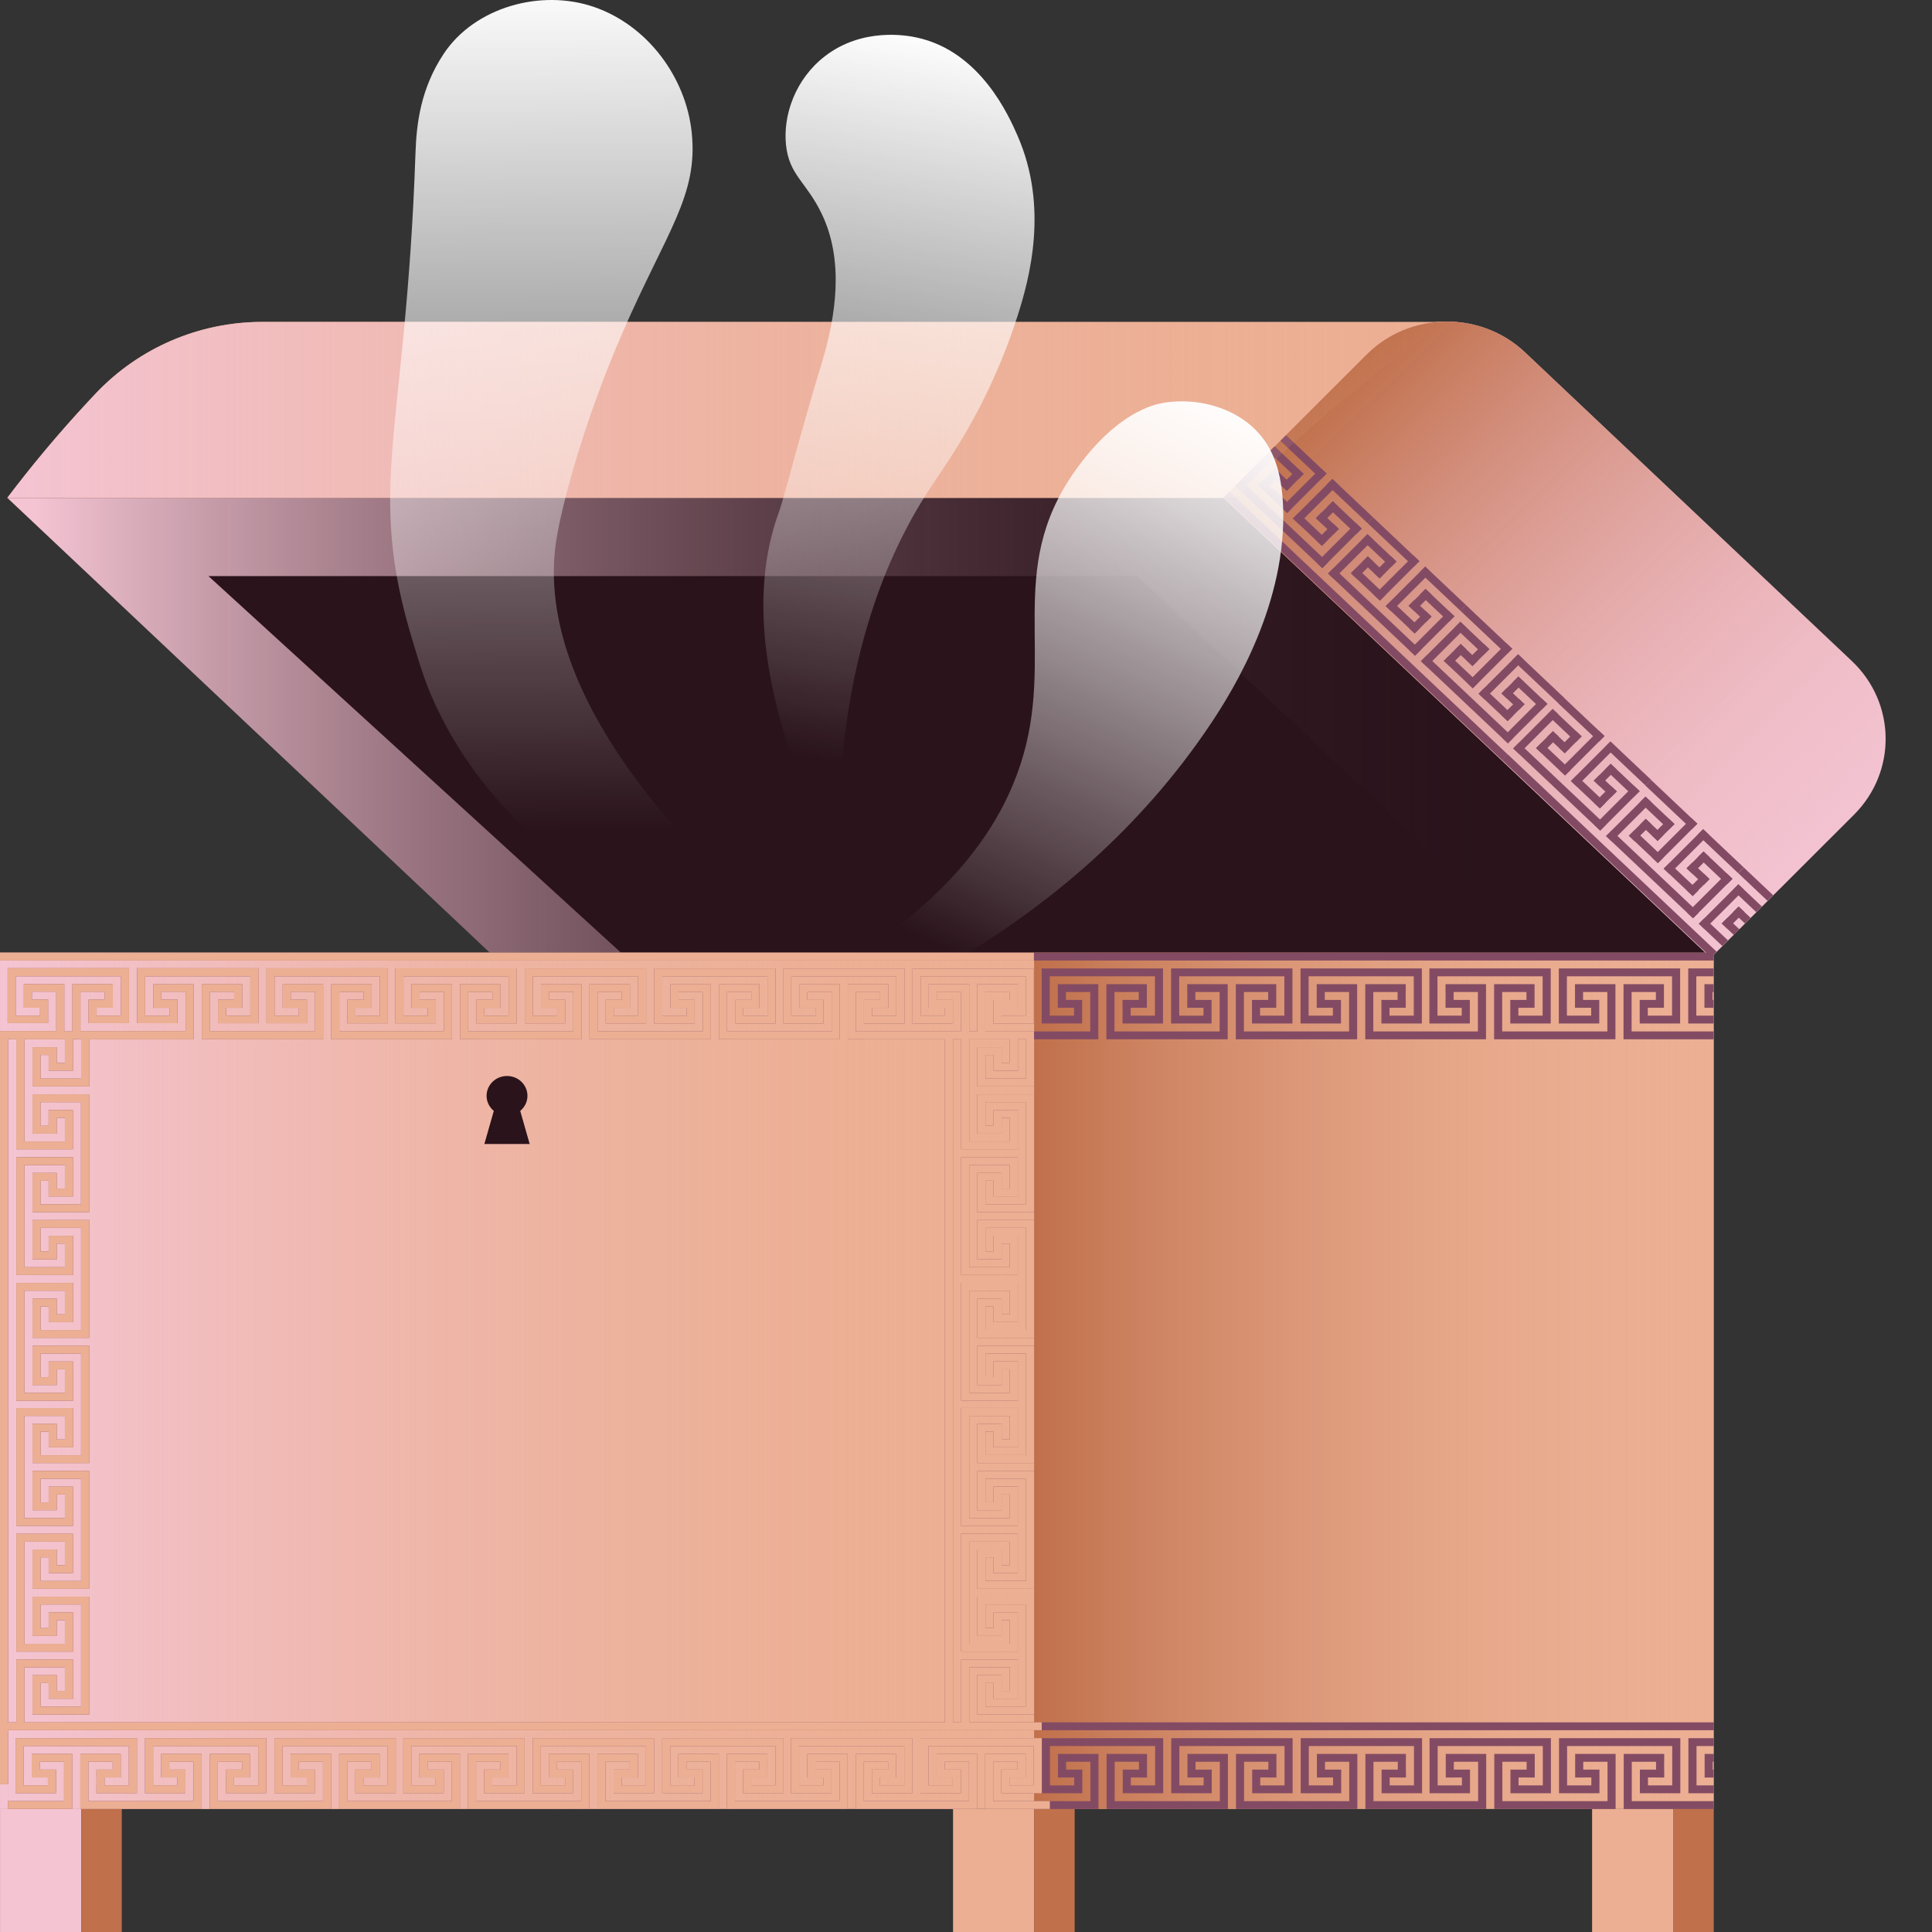
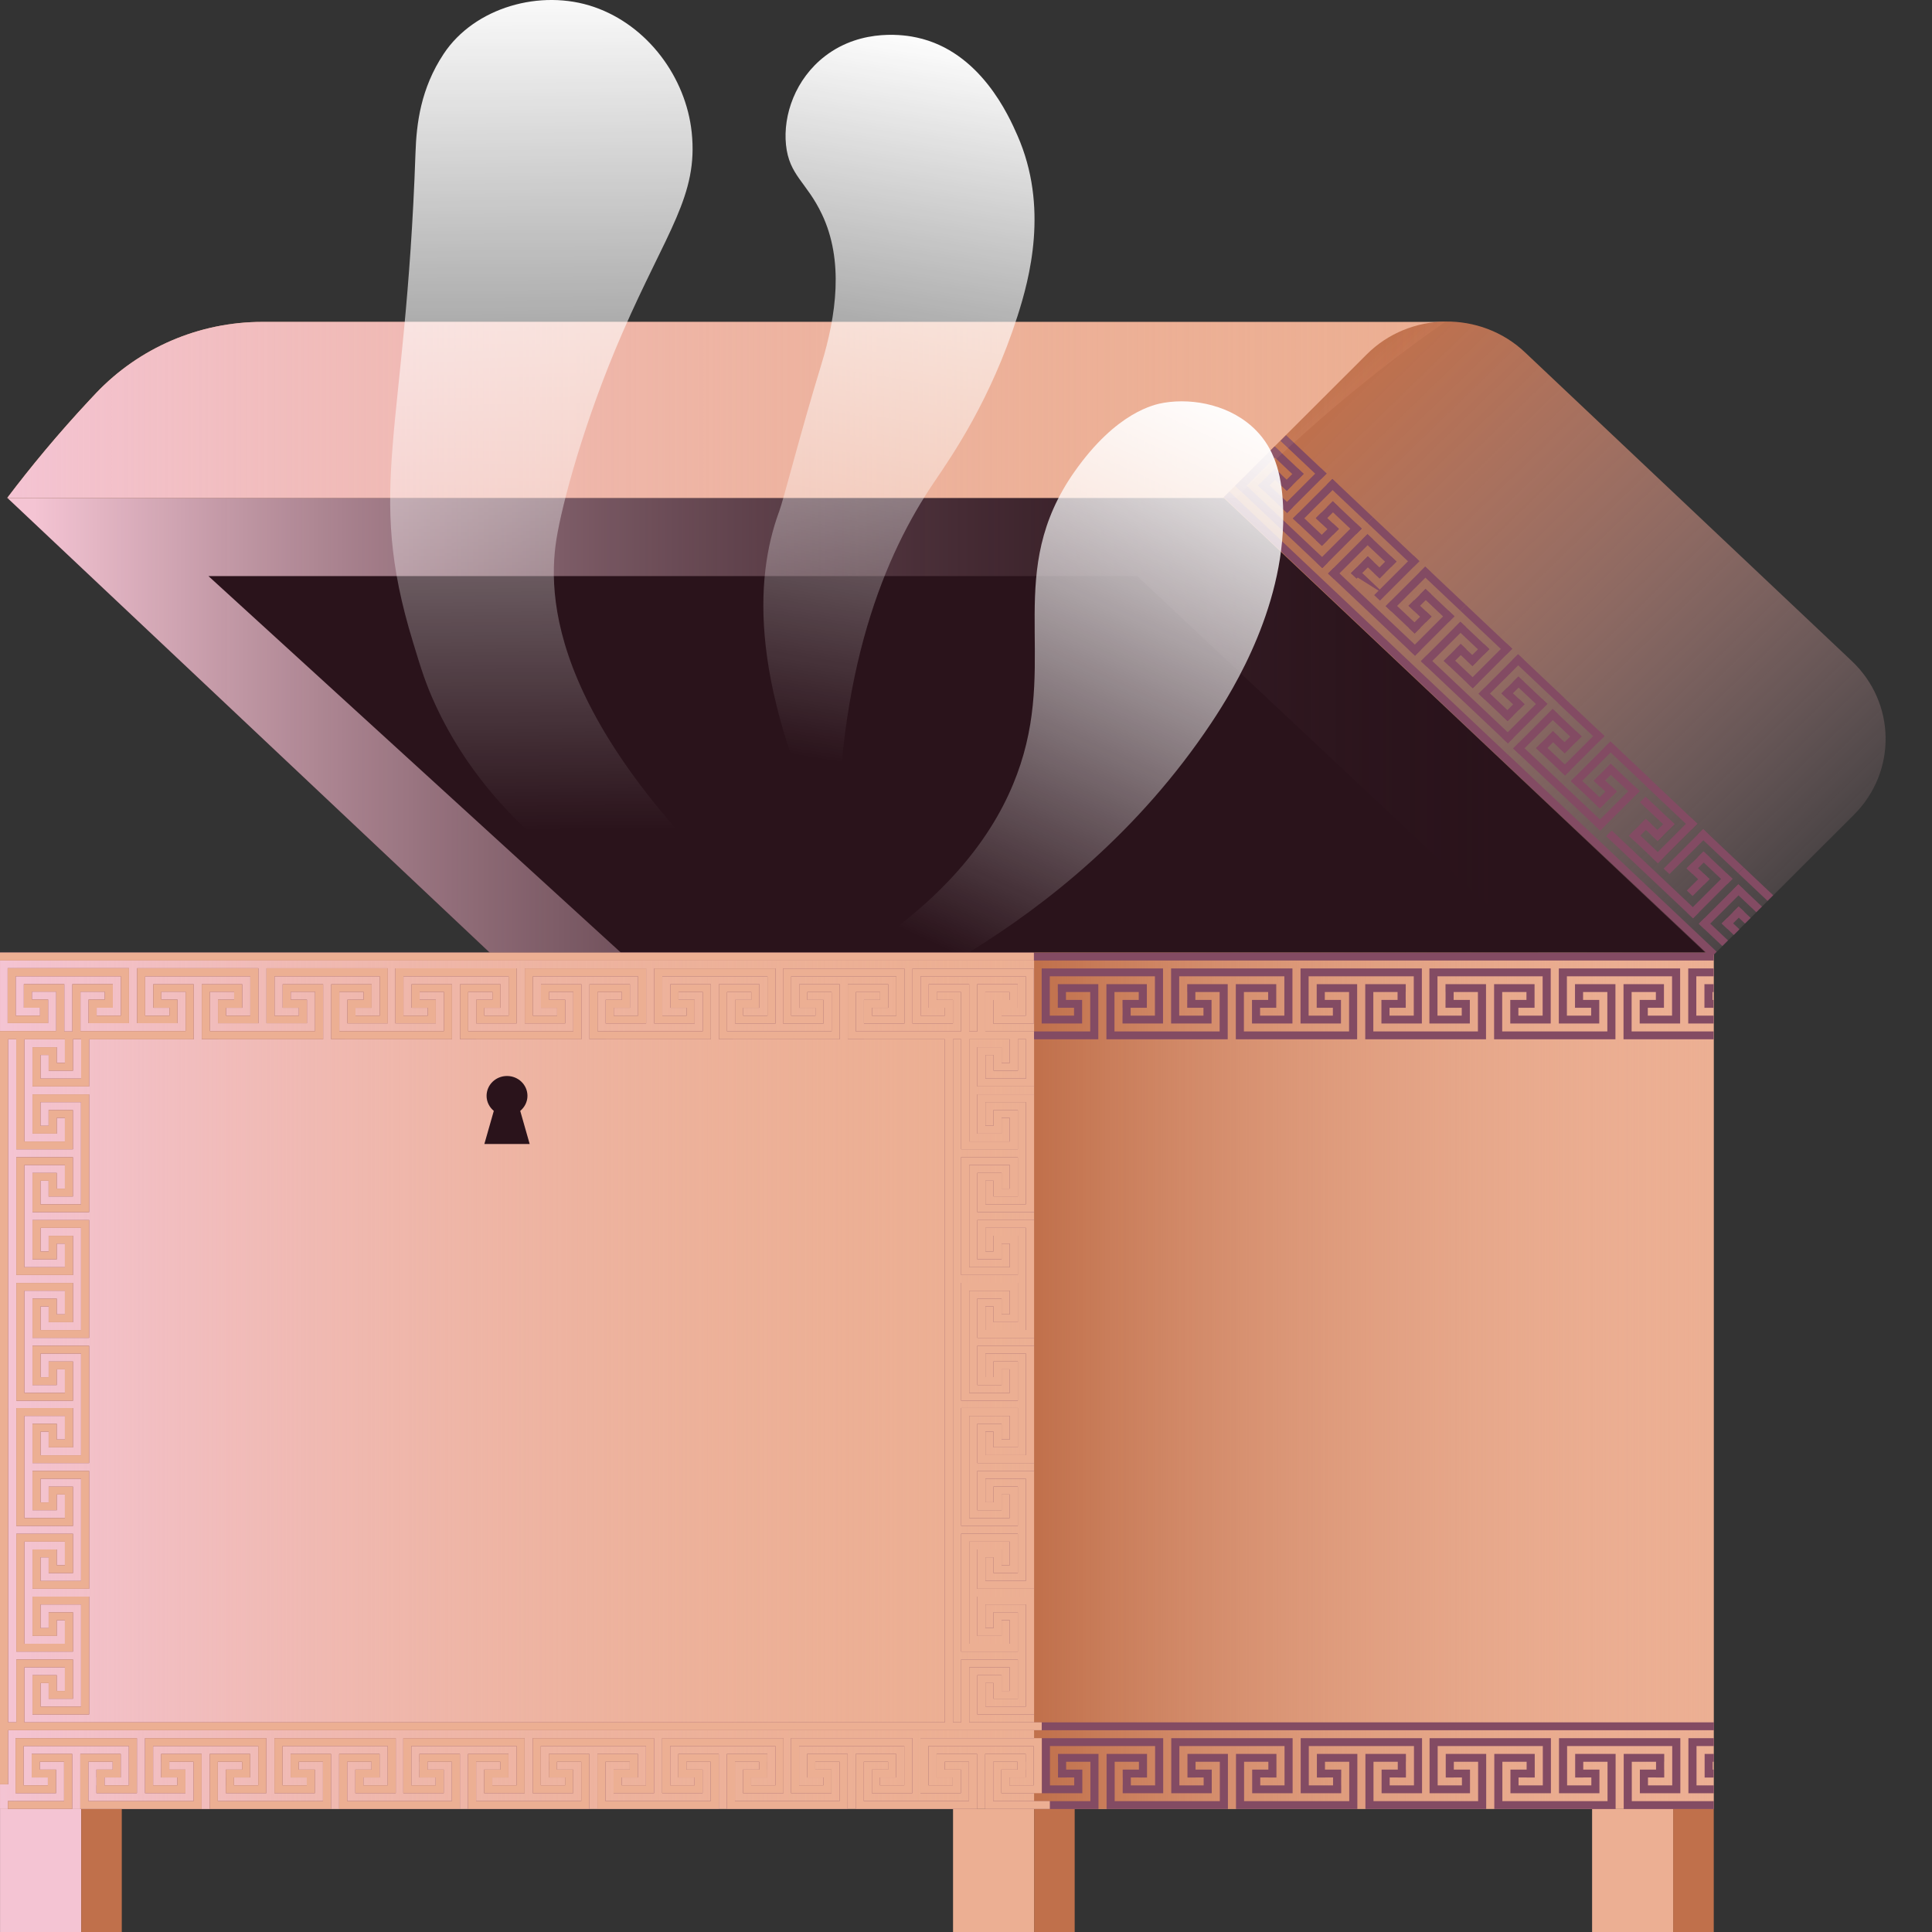
<svg xmlns="http://www.w3.org/2000/svg" width="88" height="88" viewBox="0 0 88 88" fill="none">
  <rect x="0" y="0" width="88" height="88" fill="#333333" stroke="none" />
  <path d="M77.734 43.392H22.306L0.335 22.68H55.766L77.734 43.392Z" fill="#2A131B" />
  <path d="M77.734 43.392H22.306L0.335 22.68H55.766L77.734 43.392Z" fill="url(#paint0_linear_1_35248)" />
  <path d="M65.819 14.662H11.946C9.077 14.662 6.341 15.837 4.372 17.91C4.274 18.014 4.175 18.118 4.077 18.224C2.64 19.765 1.397 21.268 0.331 22.68H56.299C57.635 21.341 59.092 19.984 60.669 18.64C62.461 17.115 64.185 15.799 65.816 14.665L65.819 14.662Z" fill="#ECAF93" />
-   <path d="M69.462 16.049L84.344 30.106C86.363 32.012 86.406 35.151 84.445 37.109L77.92 43.627L55.724 22.662L62.25 16.144C64.212 14.184 67.444 14.142 69.46 16.047L69.462 16.049Z" fill="#F4C4D3" />
  <path d="M70.063 43.393H28.284L9.494 26.24H51.799L70.063 43.393Z" fill="#2A131B" />
  <path d="M78.062 43.393H47.103V82.395H78.062V43.393Z" fill="#ECAF93" />
  <path d="M47.102 43.393H0.002V82.395H47.102V43.393Z" fill="#ECAF93" />
  <path d="M47.102 43.393H0.002V82.395H47.102V43.393Z" fill="url(#paint1_linear_1_35248)" />
  <path d="M47.106 82.394H43.41V88H47.106V82.394Z" fill="#ECAF93" />
  <path d="M3.697 82.394H0.002V88H3.697V82.394Z" fill="#F4C4D3" />
  <path d="M5.547 82.394H3.7V88H5.547V82.394Z" fill="#C0704B" />
  <path d="M48.95 82.394H47.103V88H48.95V82.394Z" fill="#C0704B" />
  <path d="M76.214 82.394H72.518V88H76.214V82.394Z" fill="#ECAF93" />
  <path d="M69.462 16.049L84.344 30.106C86.363 32.012 86.406 35.151 84.445 37.109L77.92 43.627L55.724 22.662L62.25 16.144C64.212 14.184 67.444 14.142 69.46 16.047L69.462 16.049Z" fill="url(#paint2_linear_1_35248)" />
  <path d="M78.059 82.394H76.211V88H78.059V82.394Z" fill="#C0704B" />
  <path d="M68.407 34.607L77.934 43.605L78.191 43.349L68.664 34.35L68.407 34.607Z" fill="#834B63" />
  <path d="M77.377 42.077L78.45 43.09L78.707 42.833L77.634 41.82L77.377 42.077Z" fill="#834B63" />
  <path d="M79.178 40.278L77.38 42.074L77.644 42.324L79.442 40.528L79.178 40.278Z" fill="#834B63" />
  <path d="M79.194 41.291L78.422 42.062L78.686 42.312L79.458 41.54L79.194 41.291Z" fill="#834B63" />
  <path d="M78.42 42.064L78.972 42.586L79.229 42.329L78.677 41.807L78.42 42.064Z" fill="#834B63" />
  <path d="M78.924 40.536L79.997 41.549L80.253 41.292L79.181 40.279L78.924 40.536Z" fill="#834B63" />
  <path d="M79.171 39.77L80.508 41.033L80.765 40.777L79.428 39.514L79.171 39.77Z" fill="#834B63" />
  <path d="M78.934 41.548L79.481 42.065L79.738 41.808L79.191 41.292L78.934 41.548Z" fill="#834B63" />
  <path d="M73.153 38.084L77.115 41.826L77.372 41.57L73.41 37.827L73.153 38.084Z" fill="#834B63" />
  <path d="M78.648 39.778L76.85 41.574L77.115 41.824L78.913 40.028L78.648 39.778Z" fill="#834B63" />
-   <path d="M74.949 36.284L73.151 38.08L73.415 38.33L75.213 36.534L74.949 36.284Z" fill="#834B63" />
  <path d="M77.604 39.791L76.832 40.562L77.096 40.812L77.868 40.04L77.604 39.791Z" fill="#834B63" />
  <path d="M77.574 37.769L75.776 39.565L76.04 39.814L77.838 38.018L77.574 37.769Z" fill="#834B63" />
  <path d="M77.086 39.803L77.856 39.033L77.592 38.784L76.822 39.553L77.086 39.803Z" fill="#834B63" />
-   <path d="M77.358 40.558L76.037 39.31L75.78 39.567L77.101 40.815L77.358 40.558Z" fill="#834B63" />
  <path d="M78.915 40.029L77.594 38.781L77.338 39.038L78.658 40.285L78.915 40.029Z" fill="#834B63" />
  <path d="M79.426 39.512L77.577 37.766L77.32 38.022L79.169 39.769L79.426 39.512Z" fill="#834B63" />
  <path d="M77.871 40.043L77.076 39.293L76.819 39.55L77.614 40.3L77.871 40.043Z" fill="#834B63" />
  <path d="M74.962 37.297L74.189 38.068L74.453 38.318L75.226 37.546L74.962 37.297Z" fill="#834B63" />
  <path d="M77.048 37.27L75.25 39.066L75.514 39.316L77.312 37.52L77.048 37.27Z" fill="#834B63" />
  <path d="M75.503 38.305L76.273 37.535L76.009 37.286L75.238 38.055L75.503 38.305Z" fill="#834B63" />
  <path d="M74.194 38.067L75.514 39.315L75.771 39.058L74.451 37.81L74.194 38.067Z" fill="#834B63" />
  <path d="M74.695 36.542L76.015 37.789L76.272 37.532L74.951 36.285L74.695 36.542Z" fill="#834B63" />
  <path d="M74.944 35.779L77.057 37.775L77.314 37.519L75.201 35.523L74.944 35.779Z" fill="#834B63" />
  <path d="M74.705 37.554L75.5 38.305L75.757 38.048L74.962 37.298L74.705 37.554Z" fill="#834B63" />
  <path d="M68.923 34.092L72.885 37.834L73.142 37.577L69.18 33.835L68.923 34.092Z" fill="#834B63" />
  <path d="M74.421 35.786L72.623 37.582L72.888 37.831L74.686 36.036L74.421 35.786Z" fill="#834B63" />
  <path d="M70.719 32.292L68.921 34.088L69.186 34.337L70.984 32.541L70.719 32.292Z" fill="#834B63" />
  <path d="M73.382 35.799L72.61 36.57L72.874 36.82L73.647 36.048L73.382 35.799Z" fill="#834B63" />
  <path d="M73.347 33.776L71.549 35.572L71.813 35.822L73.611 34.026L73.347 33.776Z" fill="#834B63" />
  <path d="M72.856 35.809L73.626 35.039L73.362 34.79L72.592 35.559L72.856 35.809Z" fill="#834B63" />
  <path d="M73.128 36.568L71.807 35.32L71.55 35.577L72.871 36.824L73.128 36.568Z" fill="#834B63" />
  <path d="M74.685 36.035L73.365 34.787L73.108 35.044L74.428 36.291L74.685 36.035Z" fill="#834B63" />
  <path d="M75.207 35.52L73.358 33.773L73.101 34.03L74.95 35.776L75.207 35.52Z" fill="#834B63" />
  <path d="M73.643 36.051L72.849 35.301L72.592 35.557L73.386 36.308L73.643 36.051Z" fill="#834B63" />
  <path d="M70.736 33.303L69.963 34.074L70.228 34.324L71 33.552L70.736 33.303Z" fill="#834B63" />
  <path d="M72.821 33.276L71.023 35.072L71.287 35.322L73.085 33.526L72.821 33.276Z" fill="#834B63" />
  <path d="M71.273 34.311L72.043 33.541L71.779 33.291L71.009 34.061L71.273 34.311Z" fill="#834B63" />
  <path d="M69.964 34.077L71.285 35.324L71.541 35.068L70.221 33.82L69.964 34.077Z" fill="#834B63" />
  <path d="M70.465 32.551L71.785 33.799L72.042 33.542L70.722 32.295L70.465 32.551Z" fill="#834B63" />
  <path d="M70.978 32.037L72.828 33.783L73.084 33.527L71.235 31.78L70.978 32.037Z" fill="#834B63" />
  <path d="M70.475 33.56L71.27 34.31L71.527 34.054L70.732 33.304L70.475 33.56Z" fill="#834B63" />
  <path d="M55.743 22.649L68.409 34.613L68.666 34.357L56 22.392L55.743 22.649Z" fill="#834B63" />
  <path d="M64.72 30.117L68.682 33.859L68.939 33.603L64.977 29.86L64.72 30.117Z" fill="#834B63" />
  <path d="M70.218 31.811L68.42 33.607L68.684 33.857L70.483 32.061L70.218 31.811Z" fill="#834B63" />
  <path d="M66.516 28.319L64.718 30.115L64.983 30.365L66.781 28.569L66.516 28.319Z" fill="#834B63" />
  <path d="M69.18 31.824L68.407 32.596L68.671 32.845L69.444 32.074L69.18 31.824Z" fill="#834B63" />
  <path d="M69.144 29.802L67.346 31.598L67.61 31.847L69.408 30.051L69.144 29.802Z" fill="#834B63" />
  <path d="M68.653 31.836L69.424 31.066L69.159 30.817L68.389 31.587L68.653 31.836Z" fill="#834B63" />
  <path d="M68.925 32.591L67.604 31.344L67.347 31.6L68.668 32.848L68.925 32.591Z" fill="#834B63" />
  <path d="M70.482 32.06L69.162 30.812L68.905 31.069L70.225 32.316L70.482 32.06Z" fill="#834B63" />
  <path d="M71.247 31.783L69.148 29.801L68.891 30.057L70.99 32.04L71.247 31.783Z" fill="#834B63" />
  <path d="M69.44 32.077L68.646 31.326L68.389 31.583L69.184 32.333L69.44 32.077Z" fill="#834B63" />
  <path d="M66.533 29.328L65.76 30.1L66.025 30.349L66.797 29.578L66.533 29.328Z" fill="#834B63" />
  <path d="M68.618 29.304L66.82 31.1L67.084 31.349L68.882 29.553L68.618 29.304Z" fill="#834B63" />
  <path d="M67.07 30.338L67.84 29.568L67.576 29.319L66.806 30.088L67.07 30.338Z" fill="#834B63" />
  <path d="M65.761 30.102L67.082 31.35L67.338 31.093L66.018 29.846L65.761 30.102Z" fill="#834B63" />
  <path d="M66.262 28.577L67.582 29.824L67.839 29.568L66.519 28.32L66.262 28.577Z" fill="#834B63" />
  <path d="M66.511 27.811L68.624 29.807L68.881 29.55L66.768 27.554L66.511 27.811Z" fill="#834B63" />
  <path d="M66.272 29.59L67.067 30.34L67.324 30.083L66.529 29.333L66.272 29.59Z" fill="#834B63" />
  <path d="M60.49 26.125L64.452 29.867L64.709 29.611L60.747 25.868L60.49 26.125Z" fill="#834B63" />
  <path d="M65.986 27.821L64.188 29.617L64.452 29.867L66.25 28.071L65.986 27.821Z" fill="#834B63" />
  <path d="M62.287 24.327L60.489 26.123L60.753 26.372L62.551 24.577L62.287 24.327Z" fill="#834B63" />
  <path d="M64.942 27.834L64.169 28.605L64.433 28.855L65.206 28.083L64.942 27.834Z" fill="#834B63" />
  <path d="M64.912 25.811L63.114 27.607L63.378 27.857L65.176 26.061L64.912 25.811Z" fill="#834B63" />
  <path d="M64.427 27.846L65.198 27.076L64.933 26.827L64.163 27.596L64.427 27.846Z" fill="#834B63" />
  <path d="M64.695 28.599L63.374 27.352L63.117 27.608L64.438 28.856L64.695 28.599Z" fill="#834B63" />
  <path d="M66.25 28.07L64.929 26.822L64.672 27.079L65.993 28.326L66.25 28.07Z" fill="#834B63" />
  <path d="M66.767 27.553L64.918 25.807L64.662 26.063L66.51 27.81L66.767 27.553Z" fill="#834B63" />
  <path d="M65.204 28.084L64.409 27.334L64.153 27.59L64.947 28.341L65.204 28.084Z" fill="#834B63" />
  <path d="M62.299 25.338L61.526 26.109L61.791 26.359L62.563 25.587L62.299 25.338Z" fill="#834B63" />
  <path d="M64.388 25.311L62.59 27.107L62.854 27.357L64.652 25.561L64.388 25.311Z" fill="#834B63" />
  <path d="M62.84 26.348L63.611 25.578L63.346 25.329L62.576 26.098L62.84 26.348Z" fill="#834B63" />
-   <path d="M61.531 26.112L62.852 27.359L63.109 27.103L61.788 25.855L61.531 26.112Z" fill="#834B63" />
+   <path d="M61.531 26.112L63.109 27.103L61.788 25.855L61.531 26.112Z" fill="#834B63" />
  <path d="M62.032 24.587L63.353 25.834L63.609 25.577L62.289 24.33L62.032 24.587Z" fill="#834B63" />
  <path d="M62.282 23.819L64.395 25.814L64.651 25.558L62.538 23.562L62.282 23.819Z" fill="#834B63" />
  <path d="M62.043 25.597L62.837 26.348L63.094 26.091L62.3 25.341L62.043 25.597Z" fill="#834B63" />
  <path d="M56.266 22.135L60.228 25.877L60.485 25.62L56.523 21.878L56.266 22.135Z" fill="#834B63" />
  <path d="M61.76 23.829L59.962 25.625L60.227 25.875L62.025 24.079L61.76 23.829Z" fill="#834B63" />
  <path d="M58.059 20.335L56.26 22.131L56.525 22.38L58.323 20.584L58.059 20.335Z" fill="#834B63" />
  <path d="M60.721 23.842L59.949 24.613L60.213 24.863L60.986 24.091L60.721 23.842Z" fill="#834B63" />
  <path d="M60.686 21.819L58.888 23.615L59.152 23.865L60.95 22.069L60.686 21.819Z" fill="#834B63" />
  <path d="M60.199 23.852L60.969 23.082L60.705 22.832L59.935 23.602L60.199 23.852Z" fill="#834B63" />
  <path d="M60.467 24.607L59.146 23.359L58.889 23.616L60.21 24.863L60.467 24.607Z" fill="#834B63" />
  <path d="M62.028 24.078L60.708 22.83L60.451 23.087L61.772 24.334L62.028 24.078Z" fill="#834B63" />
  <path d="M62.539 23.563L60.69 21.816L60.433 22.073L62.282 23.819L62.539 23.563Z" fill="#834B63" />
  <path d="M60.982 24.094L60.188 23.344L59.931 23.6L60.725 24.351L60.982 24.094Z" fill="#834B63" />
  <path d="M58.075 21.346L57.302 22.117L57.567 22.367L58.339 21.595L58.075 21.346Z" fill="#834B63" />
  <path d="M60.16 21.321L58.362 23.117L58.626 23.367L60.424 21.571L60.16 21.321Z" fill="#834B63" />
  <path d="M58.612 22.356L59.382 21.586L59.118 21.336L58.348 22.106L58.612 22.356Z" fill="#834B63" />
  <path d="M57.307 22.118L58.628 23.365L58.885 23.109L57.564 21.861L57.307 22.118Z" fill="#834B63" />
  <path d="M57.804 20.592L59.124 21.84L59.381 21.583L58.061 20.336L57.804 20.592Z" fill="#834B63" />
  <path d="M58.322 20.08L60.17 21.826L60.427 21.57L58.578 19.823L58.322 20.08Z" fill="#834B63" />
  <path d="M57.819 21.603L58.613 22.354L58.87 22.097L58.075 21.347L57.819 21.603Z" fill="#834B63" />
  <path d="M45.24 82.037V80.246H46.346V80.603H45.977H45.609V80.961V81.319V81.677H47.451V81.319V79.53V79.172H41.924V79.53V81.319V81.677H43.767V81.319V80.961V80.603H43.398H43.03V80.246H44.135V82.037H41.924H39.345V80.246H40.451V80.603H40.082H39.714V80.961V81.319V81.677H41.556V81.319V79.53V79.172H36.029V79.53V81.319V81.677H37.872V81.319V80.961V80.603H37.503H37.135V80.246H38.24V82.037H35.686H35.681H33.476V80.246H34.581V80.603H34.213H33.844V80.961V81.319V81.677H35.686V81.319V79.53V79.172H30.16V79.53V81.319V81.677H32.002V81.319V80.961V80.603H31.634H31.265V80.246H32.37V82.037H30.16H27.581V80.246H28.686V80.603H28.318H27.949V80.961V81.319V81.677H29.791V81.319V79.53V79.172H24.265V79.53V81.319V81.677H26.107V81.319V80.961V80.603H25.739H25.37V80.246H26.476V82.037H24.265H21.686V80.246H22.791V80.603H22.423H22.054H22.051V80.961H22.054V81.319H22.051V81.677H23.896V81.319V79.53V79.172H18.37V79.53V81.319V81.677H20.212V81.319V80.961V80.603H19.844H19.475V80.246H20.581V82.037H18.027H18.021H15.816V80.246H16.922V80.603H16.553H16.185V80.961V81.319V81.677H18.027V81.319V79.53V79.172H12.5V79.53V81.319V81.677H14.342V81.319V80.961V80.603H13.974H13.606V80.246H14.711V82.037H12.5H9.921V80.246H11.027V80.603H10.658H10.29H10.287V80.961H10.29V81.319H10.287V81.677H12.132V81.319V79.53V79.172H6.605V79.53V81.319V81.677H8.447V81.319V80.961V80.603H8.079H7.711V80.246H8.816V82.037H6.605H4.026V80.246H5.132V80.603H4.763H4.395H4.392V80.961H4.395V81.319H4.392V81.677H6.237V81.319V79.53V79.172H0.708V79.53V81.319V81.677H2.553V81.319V80.961V80.603H2.181H1.813V80.246H2.918V82.037H0.359V82.395H3.287V82.393H3.289V79.888H3.287H2.918H1.813H1.444V80.246V80.603V80.961H1.813H2.181V81.319H1.076V79.53H5.868V81.319H4.763V80.961H5.132H5.5V80.603V80.246V79.888H5.132H4.026H3.658V82.393V82.395H6.605H9.184V82.393V79.888H8.816H7.711H7.342H7.339V80.246H7.342V80.603H7.339V80.961H7.342H7.711H8.079V81.319H6.974V79.53H11.763V81.319H11.162H10.658V80.961H11.027H11.395V80.603V80.246V79.888H11.027H9.921H9.553V82.393V82.395H12.5H15.079V82.393V79.888H14.711H13.606H13.237V80.246V80.603V80.961H13.606H13.974V81.319H12.869V79.53H17.658V81.319H16.553V80.961H16.922H17.29V80.603V80.246V79.888H16.922H15.816H15.448V82.393V82.395H18.021H18.027H20.949V82.393V79.888H20.581H19.475H19.107H19.104V80.246H19.107V80.603H19.104V80.961H19.107H19.475H19.844V81.319H18.738V79.53H23.528V81.319H22.423V80.961H22.791H23.16V80.603V80.246V79.888H22.791H21.686H21.317V82.393V82.395H24.265H26.844V82.393V79.888H26.476H25.37H25.002H24.999V80.246H25.002V80.603H24.999V80.961H25.002H25.37H25.739V81.319H24.633V79.53H29.423V81.319H28.318V80.961H28.686H29.055V80.603V80.246V79.888H28.686H27.581H27.212V82.393V82.395H30.16H32.739V82.393V79.888H32.37H31.265H30.897V80.246V80.603V80.961H31.265H31.634V81.319H30.528V79.53H35.318V81.319H34.213V80.961H34.581H34.95H34.952V80.603H34.95V80.246H34.952V79.888H34.95H34.581H33.476H33.107V82.393V82.395H35.681H35.686H38.608V82.393V79.888H38.24H37.135H36.766H36.764V80.246H36.766V80.603H36.764V80.961H36.766H37.135H37.503V81.319H36.398V79.53H41.188V81.319H40.082V80.961H40.451H40.819V80.603V80.246V79.888H40.451H39.345H38.977V82.393V82.395H41.924H44.504V82.393V79.888H44.135H43.03H42.661V80.246V80.603V80.961H43.03H43.398V81.319H42.293V79.53H47.083V81.319H45.977V80.961H46.346H46.714H46.717V80.603H46.714V80.246H46.717V79.888H46.714H46.346H45.24H44.872V82.393V82.395H47.819V82.037H45.24Z" fill="#834B63" />
  <path d="M0.369 78.808H47.45V78.45H44.148V75.945H45.993V77.019H45.621V76.661V76.303H45.253H44.885H44.516V78.092H47.095H47.098V72.724H47.095H44.516V74.514H44.885H45.253H45.621V74.156V73.798H45.993V74.871H44.148V70.219H45.993V71.293H45.621V70.935V70.577H45.253H44.885H44.516V72.366H47.095H47.098V66.998H47.095H44.516V68.788H44.885H45.253H45.621V68.43V68.072H45.993V69.146H44.148V64.493H45.993V65.567H45.621V65.209V64.851H45.253H44.885H44.516V66.641H47.095H47.098V61.297H47.095H44.516V63.087H44.885H45.253H45.621V62.729V62.371H45.993V63.444H44.148V58.792H45.993V59.866H45.621V59.508V59.15H45.253H44.885H44.516V60.939H47.095H47.098V55.571H47.095H44.516V57.361H44.885H45.253H45.621V57.003V56.645H45.993V57.718H44.148V53.066H45.993V54.14H45.621V53.782V53.424H45.253H44.885H44.516V55.213H47.095H47.098V49.845H47.095H44.516V51.635H44.885H45.253H45.621V51.277V50.919H45.993V51.993H44.148V47.34H45.993V48.414H45.621V48.056V47.698H45.253H44.885H44.516V49.487H47.095H47.098V46.982H44.879V45.19H45.984V45.548H45.247V45.906V46.267V46.625H47.09V44.117H41.563V46.622H43.405V46.264V45.903V45.545H42.668V45.188H43.774V46.98H38.984V45.188H40.089V45.545H39.352V45.903V46.264V46.622H41.195V44.114H35.668V46.619H37.51V46.261V45.901V45.543H36.773V45.185H37.879V46.977H33.114V45.185H34.22V45.543H33.483V45.901V46.261V46.619H35.325V44.111H29.799V46.616H31.641V46.258V45.898V45.54H30.904V45.182H32.009V46.974H27.219V45.182H28.325V45.54H27.588V45.898V46.258V46.616H29.43V44.109H23.904V46.614H25.746V46.256V45.895V45.537H25.009V45.179H26.114V46.971H21.325V45.179H22.43V45.537H21.693V45.895V46.256V46.614H23.535V44.106H18.009V46.611H19.851V46.253V45.892V45.535H19.114V45.177H20.219V46.969H15.455V45.177H16.56V45.535H15.823V45.892V46.253V46.611H17.665V44.103H12.139V46.608H13.981V46.25V45.89V45.532H13.244V45.174H14.35V46.966H9.56V45.174H10.665V45.532H9.928V45.89V46.25V46.608H11.771V44.1H6.244V46.605H8.086V46.248V45.887V45.529H7.349V45.171H8.455V46.963H3.665V45.171H4.77V45.529H4.033V45.887V46.248V46.605H5.876V44.098H0.349V46.603H2.191V46.245V45.884V45.526H1.454V45.169H2.56V46.961H0V81.275H0.369V78.789V78.808ZM45.993 52.348H46.361V50.558H45.993H45.621H45.253V51.274H44.885V50.2H46.73V54.853H44.885V53.779H45.253V54.495H45.621H45.993H46.361V52.706H43.779V58.074H46.361V56.284H45.993H45.621H45.253V57H44.885V55.926H46.73V60.579H44.885V59.505H45.253V60.221H45.621H45.993H46.361V58.431H43.779V63.8H46.361V62.01H45.993H45.621H45.253V62.726H44.885V61.652H46.73V66.28H44.885V65.206H45.253V65.922H45.621H45.993H46.361V64.133H43.779V69.501H46.361V67.711H45.993H45.621H45.253V68.427H44.885V67.354H46.73V72.006H44.885V70.932H45.253V71.648H45.621H45.993H46.361V69.859H43.779V75.227H46.361V73.437H45.993H45.621H45.253V74.153H44.885V73.079H46.73V77.732H44.885V76.658H45.253V77.374H45.621H45.993H46.361V75.585H43.779V78.448H43.408V47.335H43.779V52.348H45.993ZM46.732 49.127H44.888V48.053H45.256V48.769H45.624H45.996H46.364V47.335H46.735V49.124L46.732 49.127ZM42.671 44.827H42.303V45.185V45.543V45.901H42.671H43.04V46.261H41.934V44.469H46.724V46.261H45.619V45.901H45.987H46.356V45.543V45.185V44.827H44.513V46.98H44.145V44.827H42.671ZM8.823 47.338V47.335V44.83H6.981V45.188V45.545V45.903H7.349H7.718V46.264H6.612V44.472H11.402V46.264H10.297V45.903H10.665H11.034V45.545V45.188V44.83H9.191V47.335L12.139 47.338H14.718V47.335V44.83H12.876V45.188V45.545V45.903H13.244H13.613V46.264H12.507V44.472H17.297V46.264H16.192V45.903H16.56H16.929V45.545V45.188V44.83H15.086V47.335L17.66 47.338H20.588V47.335V44.83H18.745V45.188V45.545V45.903H19.114H19.482V46.264H18.377V44.472H23.167V46.264H22.061V45.903H22.43H22.798V45.545V45.188V44.83H20.956V47.335L23.904 47.338H26.483V47.335V44.83H24.64V45.188V45.545V45.903H25.009H25.377V46.264H24.272V44.472H29.062V46.264H27.956V45.903H28.325H28.693V45.545V45.188V44.83H26.851V47.335L29.799 47.338H32.377V47.335V44.83H30.535V45.188V45.545V45.903H30.904H31.272V46.264H30.167V44.472H34.957V46.264H33.851V45.903H34.22H34.588V45.545V45.188V44.83H32.746V47.335L35.319 47.338H38.247V47.335V44.83H36.405V45.188V45.545V45.903H36.773H37.142V46.264H36.037V44.472H40.826V46.264H39.721V45.903H40.089H40.458V45.545V45.188V44.83H38.616V47.335L41.563 47.338H43.037V78.45H1.111V75.945H2.956V77.019H2.585V76.661V76.303H2.216H1.848H1.48V78.092H4.059H4.061V72.724H4.059H1.48V74.514H1.848H2.216H2.585V74.156V73.798H2.956V74.871H1.111V70.219H2.956V71.293H2.585V70.935V70.577H2.216H1.848H1.48V72.366H4.059H4.061V66.998H4.059H1.48V68.788H1.848H2.216H2.585V68.43V68.072H2.956V69.146H1.111V64.493H2.956V65.567H2.585V65.209V64.851H2.216H1.848H1.48V66.641H4.059H4.061V61.297H4.059H1.48V63.087H1.848H2.216H2.585V62.729V62.371H2.956V63.444H1.111V58.792H2.956V59.866H2.585V59.508V59.15H2.216H1.848H1.48V60.939H4.059H4.061V55.571H4.059H1.48V57.361H1.848H2.216H2.585V57.003V56.645H2.956V57.718H1.111V53.066H2.956V54.14H2.585V53.782V53.424H2.216H1.848H1.48V55.213H4.059H4.061V49.845H4.059H1.48V51.635H1.848H2.216H2.585V51.277V50.919H2.956V51.993H1.111V47.34H2.956V48.414H2.585V48.056V47.698H2.216H1.848H1.48V49.487H4.059H4.061V47.34H8.823V47.338ZM3.693 49.127H1.848V48.053H2.216V48.769H2.585H2.956H3.325V47.335H3.696V49.124L3.693 49.127ZM1.454 44.827H1.086V45.185V45.543V45.901H1.454H1.823V46.261H0.717V44.469H5.507V46.261H4.402V45.901H4.77H5.139V45.543V45.185V44.827H3.296V46.98H2.928V44.827H1.454ZM0.369 64.133V47.338H0.74V52.35H3.322V50.561H2.953H2.582H2.214V51.277H1.845V50.203H3.69V54.855H1.845V53.782H2.214V54.498H2.582H2.953H3.322V52.708H0.743V58.076H3.325V56.287H2.956H2.585H2.216V57.003H1.848V55.929H3.693V60.581H1.848V59.508H2.216V60.224H2.585H2.956H3.325V58.434H0.743V63.802H3.325V62.013H2.956H2.585H2.216V62.729H1.848V61.655H3.693V66.283H1.848V65.209H2.216V65.925H2.585H2.956H3.325V64.135H0.743V69.504H3.325V67.714H2.956H2.585H2.216V68.43H1.848V67.356H3.693V72.009H1.848V70.935H2.216V71.651H2.585H2.956H3.325V69.861H0.743V75.229H3.325V73.44H2.956H2.585H2.216V74.156H1.848V73.082H3.693V77.734H1.848V76.661H2.216V77.377H2.585H2.956H3.325V75.587H0.743V78.45H0.371V64.133H0.369Z" fill="#834B63" />
  <path d="M17.668 43.75H35.319H35.328H47.092V43.393H35.328H35.319H17.668H17.66H0V43.75H17.66H17.668Z" fill="#834B63" />
  <path d="M78.062 43.393H47.103V82.395H78.062V43.393Z" fill="url(#paint3_linear_1_35248)" />
  <path d="M24.126 52.108L23.696 50.6C23.895 50.433 24.025 50.19 24.025 49.914C24.025 49.414 23.609 49.01 23.094 49.01C22.579 49.01 22.163 49.414 22.163 49.914C22.163 50.19 22.292 50.433 22.492 50.6L22.062 52.108H24.12H24.126Z" fill="#2A131B" />
  <path d="M64.764 43.393H64.758H47.099V43.75H64.758H64.764H78.061V43.393H64.764Z" fill="#834B63" />
  <path d="M74.318 46.98V45.185H75.423V45.545H75.055H74.686V45.903V46.261V46.619H76.528V46.261V44.469V44.114V44.111H71.002V44.114V44.469V46.261V46.619H72.844V46.261V45.903V45.545H72.475H72.107V45.185H73.212V46.98H71.002H68.423V45.185H69.528V45.545H69.16H68.791V45.903V46.261V46.619H70.633V46.261V44.469V44.114V44.111H65.107V44.114V44.469V46.261V46.619H66.949V46.261V45.903V45.545H66.581H66.212V45.185H67.317V46.98H64.764H64.758H62.553V45.185H63.658V45.545H63.29H62.922V45.903V46.261V46.619H64.764V46.261V44.469V44.114V44.111H59.237V44.114V44.469V46.261V46.619H61.079V46.261V45.903V45.545H60.711H60.343V45.185H61.448V46.98H59.237H56.658V45.185H57.763V45.545H57.395H57.027V45.903V46.261V46.619H58.869V46.261V44.469V44.114V44.111H53.342V44.114V44.469V46.261V46.619H55.184V46.261V45.903V45.545H54.816H54.447V45.185H55.553V46.98H53.342H50.763V45.185H51.868V45.545H51.5H51.132H51.129V45.903H51.132V46.261H51.129V46.619H52.974V46.261V44.469V44.114V44.111H47.447V44.114V44.469V46.261V46.619H49.289V46.261V45.903V45.545H48.921H48.553V45.185H49.658V46.98H47.099V47.338H50.026V47.335V44.827H49.658H48.553H48.184H48.181V45.185H48.184V45.545H48.181V45.903H48.184H48.553H48.921V46.261H47.816V44.469H52.605V46.261H51.5V45.903H51.868H52.237V45.545V45.185V44.827H51.868H50.763H50.395V47.335V47.338H53.342H55.921V47.335V44.827H55.553H54.447H54.079H54.076V45.185H54.079V45.545H54.076V45.903H54.079H54.447H54.816V46.261H53.711V44.469H58.5V46.261H57.901H57.395V45.903H57.763H58.132V45.545V45.185V44.827H57.763H56.658H56.29V47.335V47.338H59.237H61.816V47.335V44.827H61.448H60.343H59.974V45.185V45.545V45.903H60.343H60.711V46.261H59.606V44.469H64.395V46.261H63.29V45.903H63.658H64.027H64.03V45.545H64.027V45.185H64.03V44.827H64.027H63.658H62.553H62.185V47.335V47.338H64.758H64.764H67.686V47.335V44.827H67.317H66.212H65.844H65.841V45.185H65.844V45.545H65.841V45.903H65.844H66.212H66.581V46.261H65.475V44.469H70.265V46.261H69.16V45.903H69.528H69.897V45.545V45.185V44.827H69.528H68.423H68.054V47.335V47.338H71.002H73.581V47.335V44.827H73.212H72.107H71.739V45.185V45.545V45.903H72.107H72.475V46.261H71.37V44.469H76.16V46.261H75.055V45.903H75.423H75.791V45.545V45.185V44.827H75.423H74.318H73.949V47.335V47.338H76.897H78.055V46.98H76.897H74.318Z" fill="#834B63" />
  <path d="M76.897 44.114V44.469V46.261V46.619H78.056V46.261H77.265V44.469H78.056V44.111H76.897V44.114Z" fill="#834B63" />
  <path d="M77.635 44.828V45.186V45.547V45.904H78.004H78.046V45.547H78.004V45.186H78.057V44.828H78.004H77.635Z" fill="#834B63" />
  <path d="M64.772 78.451H64.766H47.107V78.809H64.766H64.772H78.069V78.451H64.772Z" fill="#834B63" />
  <path d="M74.326 82.04V80.246H75.431V80.603H75.063H74.694V80.961V81.322V81.68H76.537V81.677V81.322V79.53V79.172H71.01V79.53V81.322V81.677V81.68H72.852V81.322V80.961V80.603H72.484H72.115V80.246H73.221V82.04H71.01H68.431V80.246H69.536V80.603H69.168H68.799V80.961V81.322V81.68H70.642V81.677V81.322V79.53V79.172H65.115V79.53V81.322V81.677V81.68H66.957V81.322V80.961V80.603H66.589H66.22V80.246H67.326V82.04H64.772H64.766H62.561V80.246H63.667V80.603H63.298H62.93V80.961V81.322V81.68H64.772V81.677V81.322V79.53V79.172H59.245V79.53V81.322V81.677V81.68H61.09V81.322H61.088V80.961H61.09V80.603H61.088H60.719H60.351V80.246H61.456V82.04H59.245H56.666V80.246H57.772V80.603H57.403H57.035V80.961V81.322V81.68H58.877V81.677V81.322V79.53V79.172H53.35V79.53V81.322V81.677V81.68H55.193V81.322V80.961V80.603H54.824H54.456V80.246H55.561V82.04H53.35H50.772V80.246H51.877V80.603H51.508H51.14H51.137V80.961H51.14V81.322H51.137V81.68H52.982V81.677V81.322V79.53V79.172H47.456V79.53V81.322V81.677V81.68H49.298V81.322V80.961V80.603H48.929H48.561V80.246H49.666V82.04H47.107V82.398H50.035V82.393V79.888H49.666H48.561H48.192H48.19V80.246H48.192V80.603H48.19V80.961H48.192V80.964H48.561V80.961H48.929V81.322H47.824V79.53H52.614V81.322H51.508V80.961H51.877V80.964H52.245V80.961V80.603V80.246V79.888H51.877H50.772H50.403V82.393V82.398H53.35H55.93V82.393V79.888H55.561H54.456H54.087V80.246V80.603V80.961V80.964H54.456V80.961H54.824V81.322H53.719V79.53H58.509V81.322H57.91H57.403V80.961H57.772V80.964H58.14V80.961V80.603V80.246V79.888H57.772H56.666H56.298V82.393V82.398H59.245H61.825V82.393V79.888H61.456H60.351H59.982V80.246V80.603V80.961V80.964H60.351V80.961H60.719V81.322H59.614V79.53H64.404V81.322H63.298V80.961H63.667V80.964H64.035V80.961H64.038V80.603H64.035V80.246H64.038V79.888H64.035H63.667H62.561H62.193V82.393V82.398H64.766H64.772H67.694V82.393V79.888H67.326H66.22H65.852V80.246V80.603V80.961V80.964H66.22V80.961H66.589V81.322H65.484V79.53H70.273V81.322H69.168V80.961H69.536V80.964H69.905V80.961V80.603V80.246V79.888H69.536H68.431H68.063V82.393V82.398H71.01H73.589V82.393V79.888H73.221H72.115H71.747V80.246V80.603V80.961V80.964H72.115V80.961H72.484V81.322H71.379V79.53H76.168V81.322H75.063V80.961H75.431V80.964H75.8V80.961H75.803V80.603H75.8V80.246H75.803V79.888H75.8H75.431H74.326H73.958V82.393V82.398H76.905H78.064V82.04H76.905H74.326Z" fill="#834B63" />
  <path d="M76.905 79.172V79.53V81.322V81.677V81.68H78.064V81.322H77.274V79.53H78.064V79.172H76.905Z" fill="#834B63" />
  <path d="M77.644 79.889V80.246V80.604V80.962V80.965H78.012V80.962H78.054V80.604H78.012V80.246H78.066V79.889H78.012H77.644Z" fill="#834B63" />
  <path d="M45.24 82.037V80.246H46.346V80.603H45.977H45.609V80.961V81.319V81.677H47.451V81.319V79.53V79.172H41.924V79.53V81.319V81.677H43.767V81.319V80.961V80.603H43.398H43.03V80.246H44.135V82.037H41.924H39.345V80.246H40.451V80.603H40.082H39.714V80.961V81.319V81.677H41.556V81.319V79.53V79.172H36.029V79.53V81.319V81.677H37.872V81.319V80.961V80.603H37.503H37.135V80.246H38.24V82.037H35.686H35.681H33.476V80.246H34.581V80.603H34.213H33.844V80.961V81.319V81.677H35.686V81.319V79.53V79.172H30.16V79.53V81.319V81.677H32.002V81.319V80.961V80.603H31.634H31.265V80.246H32.37V82.037H30.16H27.581V80.246H28.686V80.603H28.318H27.949V80.961V81.319V81.677H29.791V81.319V79.53V79.172H24.265V79.53V81.319V81.677H26.107V81.319V80.961V80.603H25.739H25.37V80.246H26.476V82.037H24.265H21.686V80.246H22.791V80.603H22.423H22.054H22.051V80.961H22.054V81.319H22.051V81.677H23.896V81.319V79.53V79.172H18.37V79.53V81.319V81.677H20.212V81.319V80.961V80.603H19.844H19.475V80.246H20.581V82.037H18.027H18.021H15.816V80.246H16.922V80.603H16.553H16.185V80.961V81.319V81.677H18.027V81.319V79.53V79.172H12.5V79.53V81.319V81.677H14.342V81.319V80.961V80.603H13.974H13.606V80.246H14.711V82.037H12.5H9.921V80.246H11.027V80.603H10.658H10.29H10.287V80.961H10.29V81.319H10.287V81.677H12.132V81.319V79.53V79.172H6.605V79.53V81.319V81.677H8.447V81.319V80.961V80.603H8.079H7.711V80.246H8.816V82.037H6.605H4.026V80.246H5.132V80.603H4.763H4.395H4.392V80.961H4.395V81.319H4.392V81.677H6.237V81.319V79.53V79.172H0.708V79.53V81.319V81.677H2.553V81.319V80.961V80.603H2.181H1.813V80.246H2.918V82.037H0.359V82.395H3.287V82.393H3.289V79.888H3.287H2.918H1.813H1.444V80.246V80.603V80.961H1.813H2.181V81.319H1.076V79.53H5.868V81.319H4.763V80.961H5.132H5.5V80.603V80.246V79.888H5.132H4.026H3.658V82.393V82.395H6.605H9.184V82.393V79.888H8.816H7.711H7.342H7.339V80.246H7.342V80.603H7.339V80.961H7.342H7.711H8.079V81.319H6.974V79.53H11.763V81.319H11.162H10.658V80.961H11.027H11.395V80.603V80.246V79.888H11.027H9.921H9.553V82.393V82.395H12.5H15.079V82.393V79.888H14.711H13.606H13.237V80.246V80.603V80.961H13.606H13.974V81.319H12.869V79.53H17.658V81.319H16.553V80.961H16.922H17.29V80.603V80.246V79.888H16.922H15.816H15.448V82.393V82.395H18.021H18.027H20.949V82.393V79.888H20.581H19.475H19.107H19.104V80.246H19.107V80.603H19.104V80.961H19.107H19.475H19.844V81.319H18.738V79.53H23.528V81.319H22.423V80.961H22.791H23.16V80.603V80.246V79.888H22.791H21.686H21.317V82.393V82.395H24.265H26.844V82.393V79.888H26.476H25.37H25.002H24.999V80.246H25.002V80.603H24.999V80.961H25.002H25.37H25.739V81.319H24.633V79.53H29.423V81.319H28.318V80.961H28.686H29.055V80.603V80.246V79.888H28.686H27.581H27.212V82.393V82.395H30.16H32.739V82.393V79.888H32.37H31.265H30.897V80.246V80.603V80.961H31.265H31.634V81.319H30.528V79.53H35.318V81.319H34.213V80.961H34.581H34.95H34.952V80.603H34.95V80.246H34.952V79.888H34.95H34.581H33.476H33.107V82.393V82.395H35.681H35.686H38.608V82.393V79.888H38.24H37.135H36.766H36.764V80.246H36.766V80.603H36.764V80.961H36.766H37.135H37.503V81.319H36.398V79.53H41.188V81.319H40.082V80.961H40.451H40.819V80.603V80.246V79.888H40.451H39.345H38.977V82.393V82.395H41.924H44.504V82.393V79.888H44.135H43.03H42.661V80.246V80.603V80.961H43.03H43.398V81.319H42.293V79.53H47.083V81.319H45.977V80.961H46.346H46.714H46.717V80.603H46.714V80.246H46.717V79.888H46.714H46.346H45.24H44.872V82.393V82.395H47.819V82.037H45.24Z" fill="#ECAF93" />
  <path d="M0.369 78.808H47.45V78.45H44.148V75.945H45.993V77.019H45.621V76.661V76.303H45.253H44.885H44.516V78.092H47.095H47.098V72.724H47.095H44.516V74.514H44.885H45.253H45.621V74.156V73.798H45.993V74.871H44.148V70.219H45.993V71.293H45.621V70.935V70.577H45.253H44.885H44.516V72.366H47.095H47.098V66.998H47.095H44.516V68.788H44.885H45.253H45.621V68.43V68.072H45.993V69.146H44.148V64.493H45.993V65.567H45.621V65.209V64.851H45.253H44.885H44.516V66.641H47.095H47.098V61.297H47.095H44.516V63.087H44.885H45.253H45.621V62.729V62.371H45.993V63.444H44.148V58.792H45.993V59.866H45.621V59.508V59.15H45.253H44.885H44.516V60.939H47.095H47.098V55.571H47.095H44.516V57.361H44.885H45.253H45.621V57.003V56.645H45.993V57.718H44.148V53.066H45.993V54.14H45.621V53.782V53.424H45.253H44.885H44.516V55.213H47.095H47.098V49.845H47.095H44.516V51.635H44.885H45.253H45.621V51.277V50.919H45.993V51.993H44.148V47.34H45.993V48.414H45.621V48.056V47.698H45.253H44.885H44.516V49.487H47.095H47.098V46.982H44.879V45.19H45.984V45.548H45.247V45.906V46.267V46.625H47.09V44.117H41.563V46.622H43.405V46.264V45.903V45.545H42.668V45.188H43.774V46.98H38.984V45.188H40.089V45.545H39.352V45.903V46.264V46.622H41.195V44.114H35.668V46.619H37.51V46.261V45.901V45.543H36.773V45.185H37.879V46.977H33.114V45.185H34.22V45.543H33.483V45.901V46.261V46.619H35.325V44.111H29.799V46.616H31.641V46.258V45.898V45.54H30.904V45.182H32.009V46.974H27.219V45.182H28.325V45.54H27.588V45.898V46.258V46.616H29.43V44.109H23.904V46.614H25.746V46.256V45.895V45.537H25.009V45.179H26.114V46.971H21.325V45.179H22.43V45.537H21.693V45.895V46.256V46.614H23.535V44.106H18.009V46.611H19.851V46.253V45.892V45.535H19.114V45.177H20.219V46.969H15.455V45.177H16.56V45.535H15.823V45.892V46.253V46.611H17.665V44.103H12.139V46.608H13.981V46.25V45.89V45.532H13.244V45.174H14.35V46.966H9.56V45.174H10.665V45.532H9.928V45.89V46.25V46.608H11.771V44.1H6.244V46.605H8.086V46.248V45.887V45.529H7.349V45.171H8.455V46.963H3.665V45.171H4.77V45.529H4.033V45.887V46.248V46.605H5.876V44.098H0.349V46.603H2.191V46.245V45.884V45.526H1.454V45.169H2.56V46.961H0V81.275H0.369V78.789V78.808ZM45.993 52.348H46.361V50.558H45.993H45.621H45.253V51.274H44.885V50.2H46.73V54.853H44.885V53.779H45.253V54.495H45.621H45.993H46.361V52.706H43.779V58.074H46.361V56.284H45.993H45.621H45.253V57H44.885V55.926H46.73V60.579H44.885V59.505H45.253V60.221H45.621H45.993H46.361V58.431H43.779V63.8H46.361V62.01H45.993H45.621H45.253V62.726H44.885V61.652H46.73V66.28H44.885V65.206H45.253V65.922H45.621H45.993H46.361V64.133H43.779V69.501H46.361V67.711H45.993H45.621H45.253V68.427H44.885V67.354H46.73V72.006H44.885V70.932H45.253V71.648H45.621H45.993H46.361V69.859H43.779V75.227H46.361V73.437H45.993H45.621H45.253V74.153H44.885V73.079H46.73V77.732H44.885V76.658H45.253V77.374H45.621H45.993H46.361V75.585H43.779V78.448H43.408V47.335H43.779V52.348H45.993ZM46.732 49.127H44.888V48.053H45.256V48.769H45.624H45.996H46.364V47.335H46.735V49.124L46.732 49.127ZM42.671 44.827H42.303V45.185V45.543V45.901H42.671H43.04V46.261H41.934V44.469H46.724V46.261H45.619V45.901H45.987H46.356V45.543V45.185V44.827H44.513V46.98H44.145V44.827H42.671ZM8.823 47.338V47.335V44.83H6.981V45.188V45.545V45.903H7.349H7.718V46.264H6.612V44.472H11.402V46.264H10.297V45.903H10.665H11.034V45.545V45.188V44.83H9.191V47.335L12.139 47.338H14.718V47.335V44.83H12.876V45.188V45.545V45.903H13.244H13.613V46.264H12.507V44.472H17.297V46.264H16.192V45.903H16.56H16.929V45.545V45.188V44.83H15.086V47.335L17.66 47.338H20.588V47.335V44.83H18.745V45.188V45.545V45.903H19.114H19.482V46.264H18.377V44.472H23.167V46.264H22.061V45.903H22.43H22.798V45.545V45.188V44.83H20.956V47.335L23.904 47.338H26.483V47.335V44.83H24.64V45.188V45.545V45.903H25.009H25.377V46.264H24.272V44.472H29.062V46.264H27.956V45.903H28.325H28.693V45.545V45.188V44.83H26.851V47.335L29.799 47.338H32.377V47.335V44.83H30.535V45.188V45.545V45.903H30.904H31.272V46.264H30.167V44.472H34.957V46.264H33.851V45.903H34.22H34.588V45.545V45.188V44.83H32.746V47.335L35.319 47.338H38.247V47.335V44.83H36.405V45.188V45.545V45.903H36.773H37.142V46.264H36.037V44.472H40.826V46.264H39.721V45.903H40.089H40.458V45.545V45.188V44.83H38.616V47.335L41.563 47.338H43.037V78.45H1.111V75.945H2.956V77.019H2.585V76.661V76.303H2.216H1.848H1.48V78.092H4.059H4.061V72.724H4.059H1.48V74.514H1.848H2.216H2.585V74.156V73.798H2.956V74.871H1.111V70.219H2.956V71.293H2.585V70.935V70.577H2.216H1.848H1.48V72.366H4.059H4.061V66.998H4.059H1.48V68.788H1.848H2.216H2.585V68.43V68.072H2.956V69.146H1.111V64.493H2.956V65.567H2.585V65.209V64.851H2.216H1.848H1.48V66.641H4.059H4.061V61.297H4.059H1.48V63.087H1.848H2.216H2.585V62.729V62.371H2.956V63.444H1.111V58.792H2.956V59.866H2.585V59.508V59.15H2.216H1.848H1.48V60.939H4.059H4.061V55.571H4.059H1.48V57.361H1.848H2.216H2.585V57.003V56.645H2.956V57.718H1.111V53.066H2.956V54.14H2.585V53.782V53.424H2.216H1.848H1.48V55.213H4.059H4.061V49.845H4.059H1.48V51.635H1.848H2.216H2.585V51.277V50.919H2.956V51.993H1.111V47.34H2.956V48.414H2.585V48.056V47.698H2.216H1.848H1.48V49.487H4.059H4.061V47.34H8.823V47.338ZM3.693 49.127H1.848V48.053H2.216V48.769H2.585H2.956H3.325V47.335H3.696V49.124L3.693 49.127ZM1.454 44.827H1.086V45.185V45.543V45.901H1.454H1.823V46.261H0.717V44.469H5.507V46.261H4.402V45.901H4.77H5.139V45.543V45.185V44.827H3.296V46.98H2.928V44.827H1.454ZM0.369 64.133V47.338H0.74V52.35H3.322V50.561H2.953H2.582H2.214V51.277H1.845V50.203H3.69V54.855H1.845V53.782H2.214V54.498H2.582H2.953H3.322V52.708H0.743V58.076H3.325V56.287H2.956H2.585H2.216V57.003H1.848V55.929H3.693V60.581H1.848V59.508H2.216V60.224H2.585H2.956H3.325V58.434H0.743V63.802H3.325V62.013H2.956H2.585H2.216V62.729H1.848V61.655H3.693V66.283H1.848V65.209H2.216V65.925H2.585H2.956H3.325V64.135H0.743V69.504H3.325V67.714H2.956H2.585H2.216V68.43H1.848V67.356H3.693V72.009H1.848V70.935H2.216V71.651H2.585H2.956H3.325V69.861H0.743V75.229H3.325V73.44H2.956H2.585H2.216V74.156H1.848V73.082H3.693V77.734H1.848V76.661H2.216V77.377H2.585H2.956H3.325V75.587H0.743V78.45H0.371V64.133H0.369Z" fill="#ECAF93" />
  <path d="M17.668 43.75H35.319H35.328H47.092V43.393H35.328H35.319H17.668H17.66H0V43.75H17.66H17.668Z" fill="#ECAF93" />
  <path d="M65.819 14.662H11.946C9.077 14.662 6.341 15.837 4.372 17.91C4.274 18.014 4.175 18.118 4.077 18.224C2.64 19.765 1.397 21.268 0.331 22.68H56.299C57.635 21.341 59.092 19.984 60.669 18.64C62.461 17.115 64.185 15.799 65.816 14.665L65.819 14.662Z" fill="url(#paint4_linear_1_35248)" />
  <path d="M18.81 29.245C16.636 22.134 18.481 19.875 18.925 6.967C18.97 5.634 19.159 4.038 20.208 2.454C21.608 0.339 24.626 -0.524 27.065 0.32C29.506 1.164 31.241 3.525 31.506 6.027C31.809 8.906 30.381 10.505 28.358 15.143C26.595 19.192 25.594 22.994 25.346 24.554C24.862 27.587 25.34 33.859 36.616 43.393H33.435C29.641 41.997 22.936 38.833 19.828 32.094C19.387 31.141 19.181 30.466 18.81 29.245Z" fill="url(#paint5_linear_1_35248)" />
  <path d="M35.475 23.342C35.731 22.634 36.361 20.045 37.41 16.603C38.094 14.363 38.445 11.868 37.433 9.748C36.735 8.284 35.948 7.997 35.801 6.601C35.661 5.241 36.226 3.599 37.579 2.556C39.289 1.242 41.308 1.61 41.755 1.709C44.655 2.332 45.952 5.282 46.343 6.17C47.774 9.426 46.9 12.674 46.34 14.417C45.119 18.212 43.395 20.714 42.551 21.957C40.355 25.186 38.06 30.491 38.156 39.408C34.089 31.272 34.381 26.358 35.472 23.342H35.475Z" fill="url(#paint6_linear_1_35248)" />
  <path d="M46.481 34.817C48.115 29.829 45.747 26.024 48.947 21.478C50.857 18.765 52.587 18.416 53.017 18.345C54.384 18.118 56.108 18.468 57.225 19.618C57.992 20.407 58.375 21.473 58.442 23.038C58.628 27.433 56.215 31.367 55.174 32.927C51.881 37.872 47.676 41.202 44.147 43.371H39.253C43.944 40.286 45.724 37.131 46.481 34.817Z" fill="url(#paint7_linear_1_35248)" />
  <defs>
    <linearGradient id="paint0_linear_1_35248" x1="1.55" y1="33.036" x2="68.52" y2="33.036" gradientUnits="userSpaceOnUse">
      <stop stop-color="#F4C4D3" />
      <stop offset="1" stop-color="#2A131B" stop-opacity="0" />
    </linearGradient>
    <linearGradient id="paint1_linear_1_35248" x1="0.002" y1="62.895" x2="47.102" y2="62.895" gradientUnits="userSpaceOnUse">
      <stop stop-color="#F4C4D3" />
      <stop offset="1" stop-color="#ECAF93" stop-opacity="0" />
    </linearGradient>
    <linearGradient id="paint2_linear_1_35248" x1="60.896" y1="17.508" x2="85.382" y2="42.717" gradientUnits="userSpaceOnUse">
      <stop stop-color="#C0704B" />
      <stop offset="1" stop-color="#F4C4D3" stop-opacity="0" />
    </linearGradient>
    <linearGradient id="paint3_linear_1_35248" x1="47.103" y1="62.895" x2="78.06" y2="62.895" gradientUnits="userSpaceOnUse">
      <stop stop-color="#C0704B" />
      <stop offset="1" stop-color="#ECAF93" stop-opacity="0" />
    </linearGradient>
    <linearGradient id="paint4_linear_1_35248" x1="0.333" y1="18.672" x2="65.819" y2="18.672" gradientUnits="userSpaceOnUse">
      <stop stop-color="#F4C4D3" />
      <stop offset="1" stop-color="#ECAF93" stop-opacity="0" />
    </linearGradient>
    <linearGradient id="paint5_linear_1_35248" x1="26.783" y1="-1.073" x2="27.224" y2="37.809" gradientUnits="userSpaceOnUse">
      <stop stop-color="white" />
      <stop offset="1" stop-color="white" stop-opacity="0" />
    </linearGradient>
    <linearGradient id="paint6_linear_1_35248" x1="42.653" y1="1.466" x2="37.26" y2="34.583" gradientUnits="userSpaceOnUse">
      <stop stop-color="white" />
      <stop offset="1" stop-color="white" stop-opacity="0" />
    </linearGradient>
    <linearGradient id="paint7_linear_1_35248" x1="56.62" y1="18.047" x2="44.579" y2="43.939" gradientUnits="userSpaceOnUse">
      <stop stop-color="white" />
      <stop offset="1" stop-color="white" stop-opacity="0" />
    </linearGradient>
  </defs>
</svg>